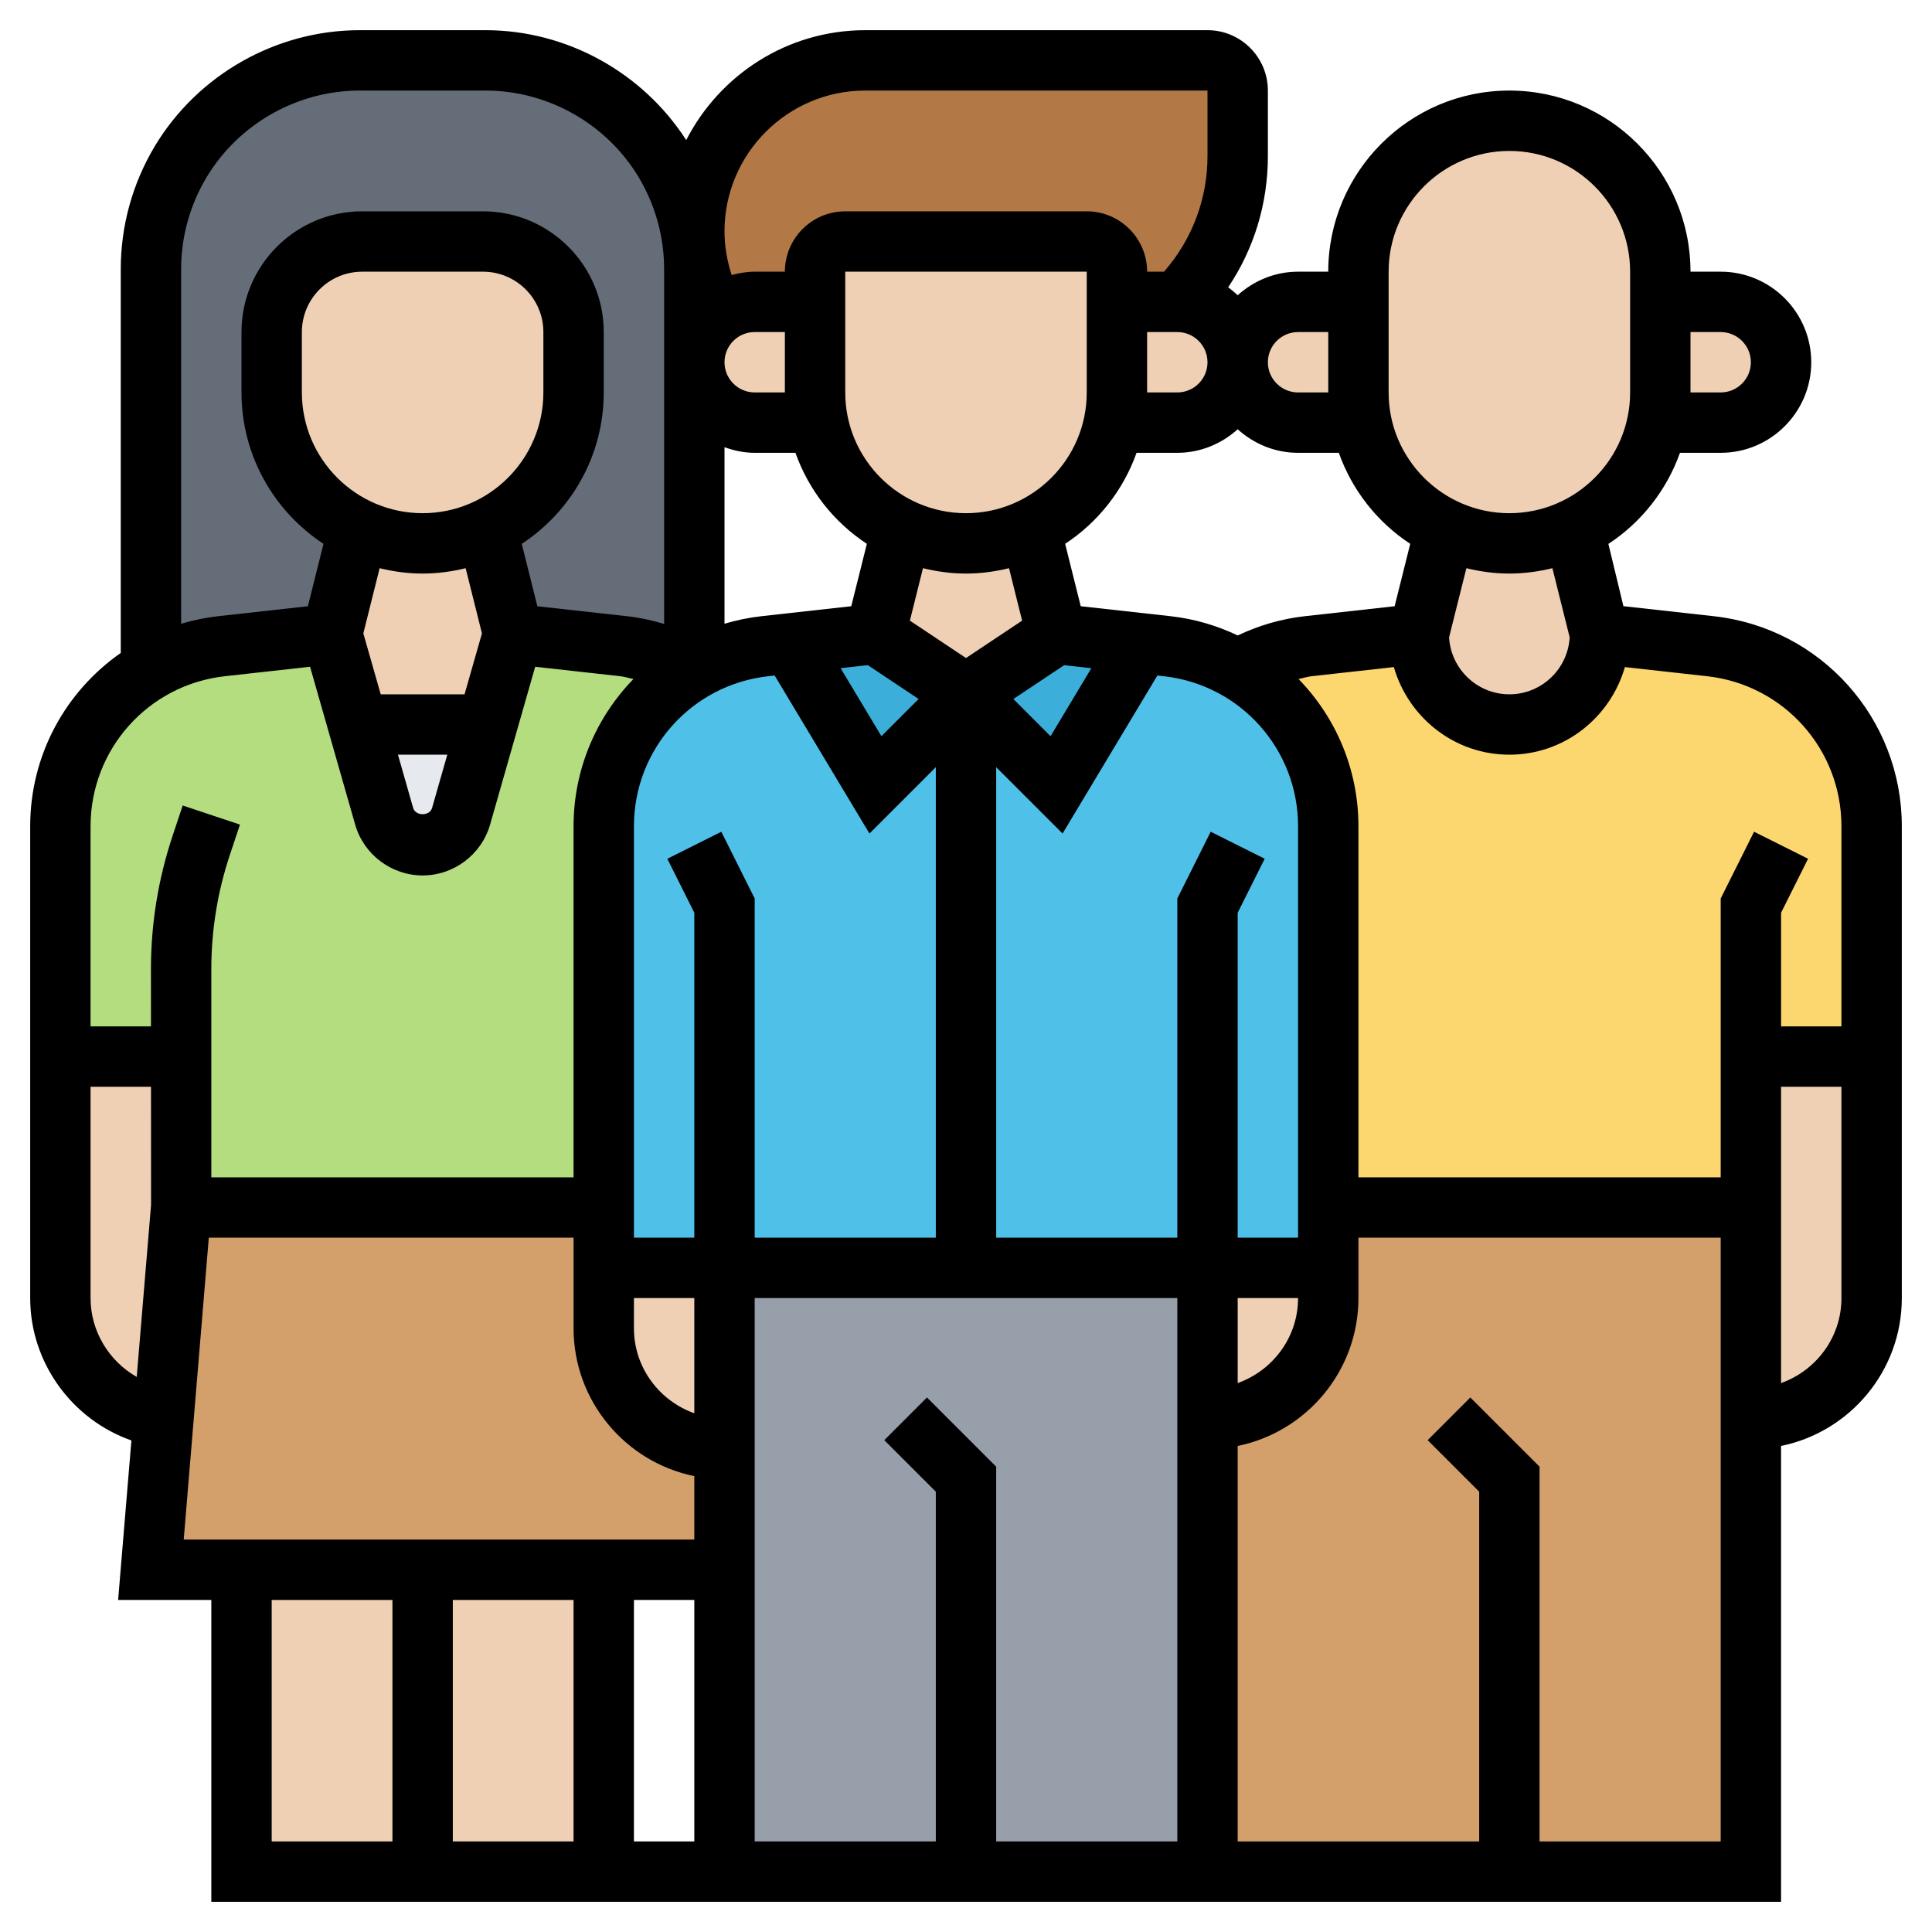
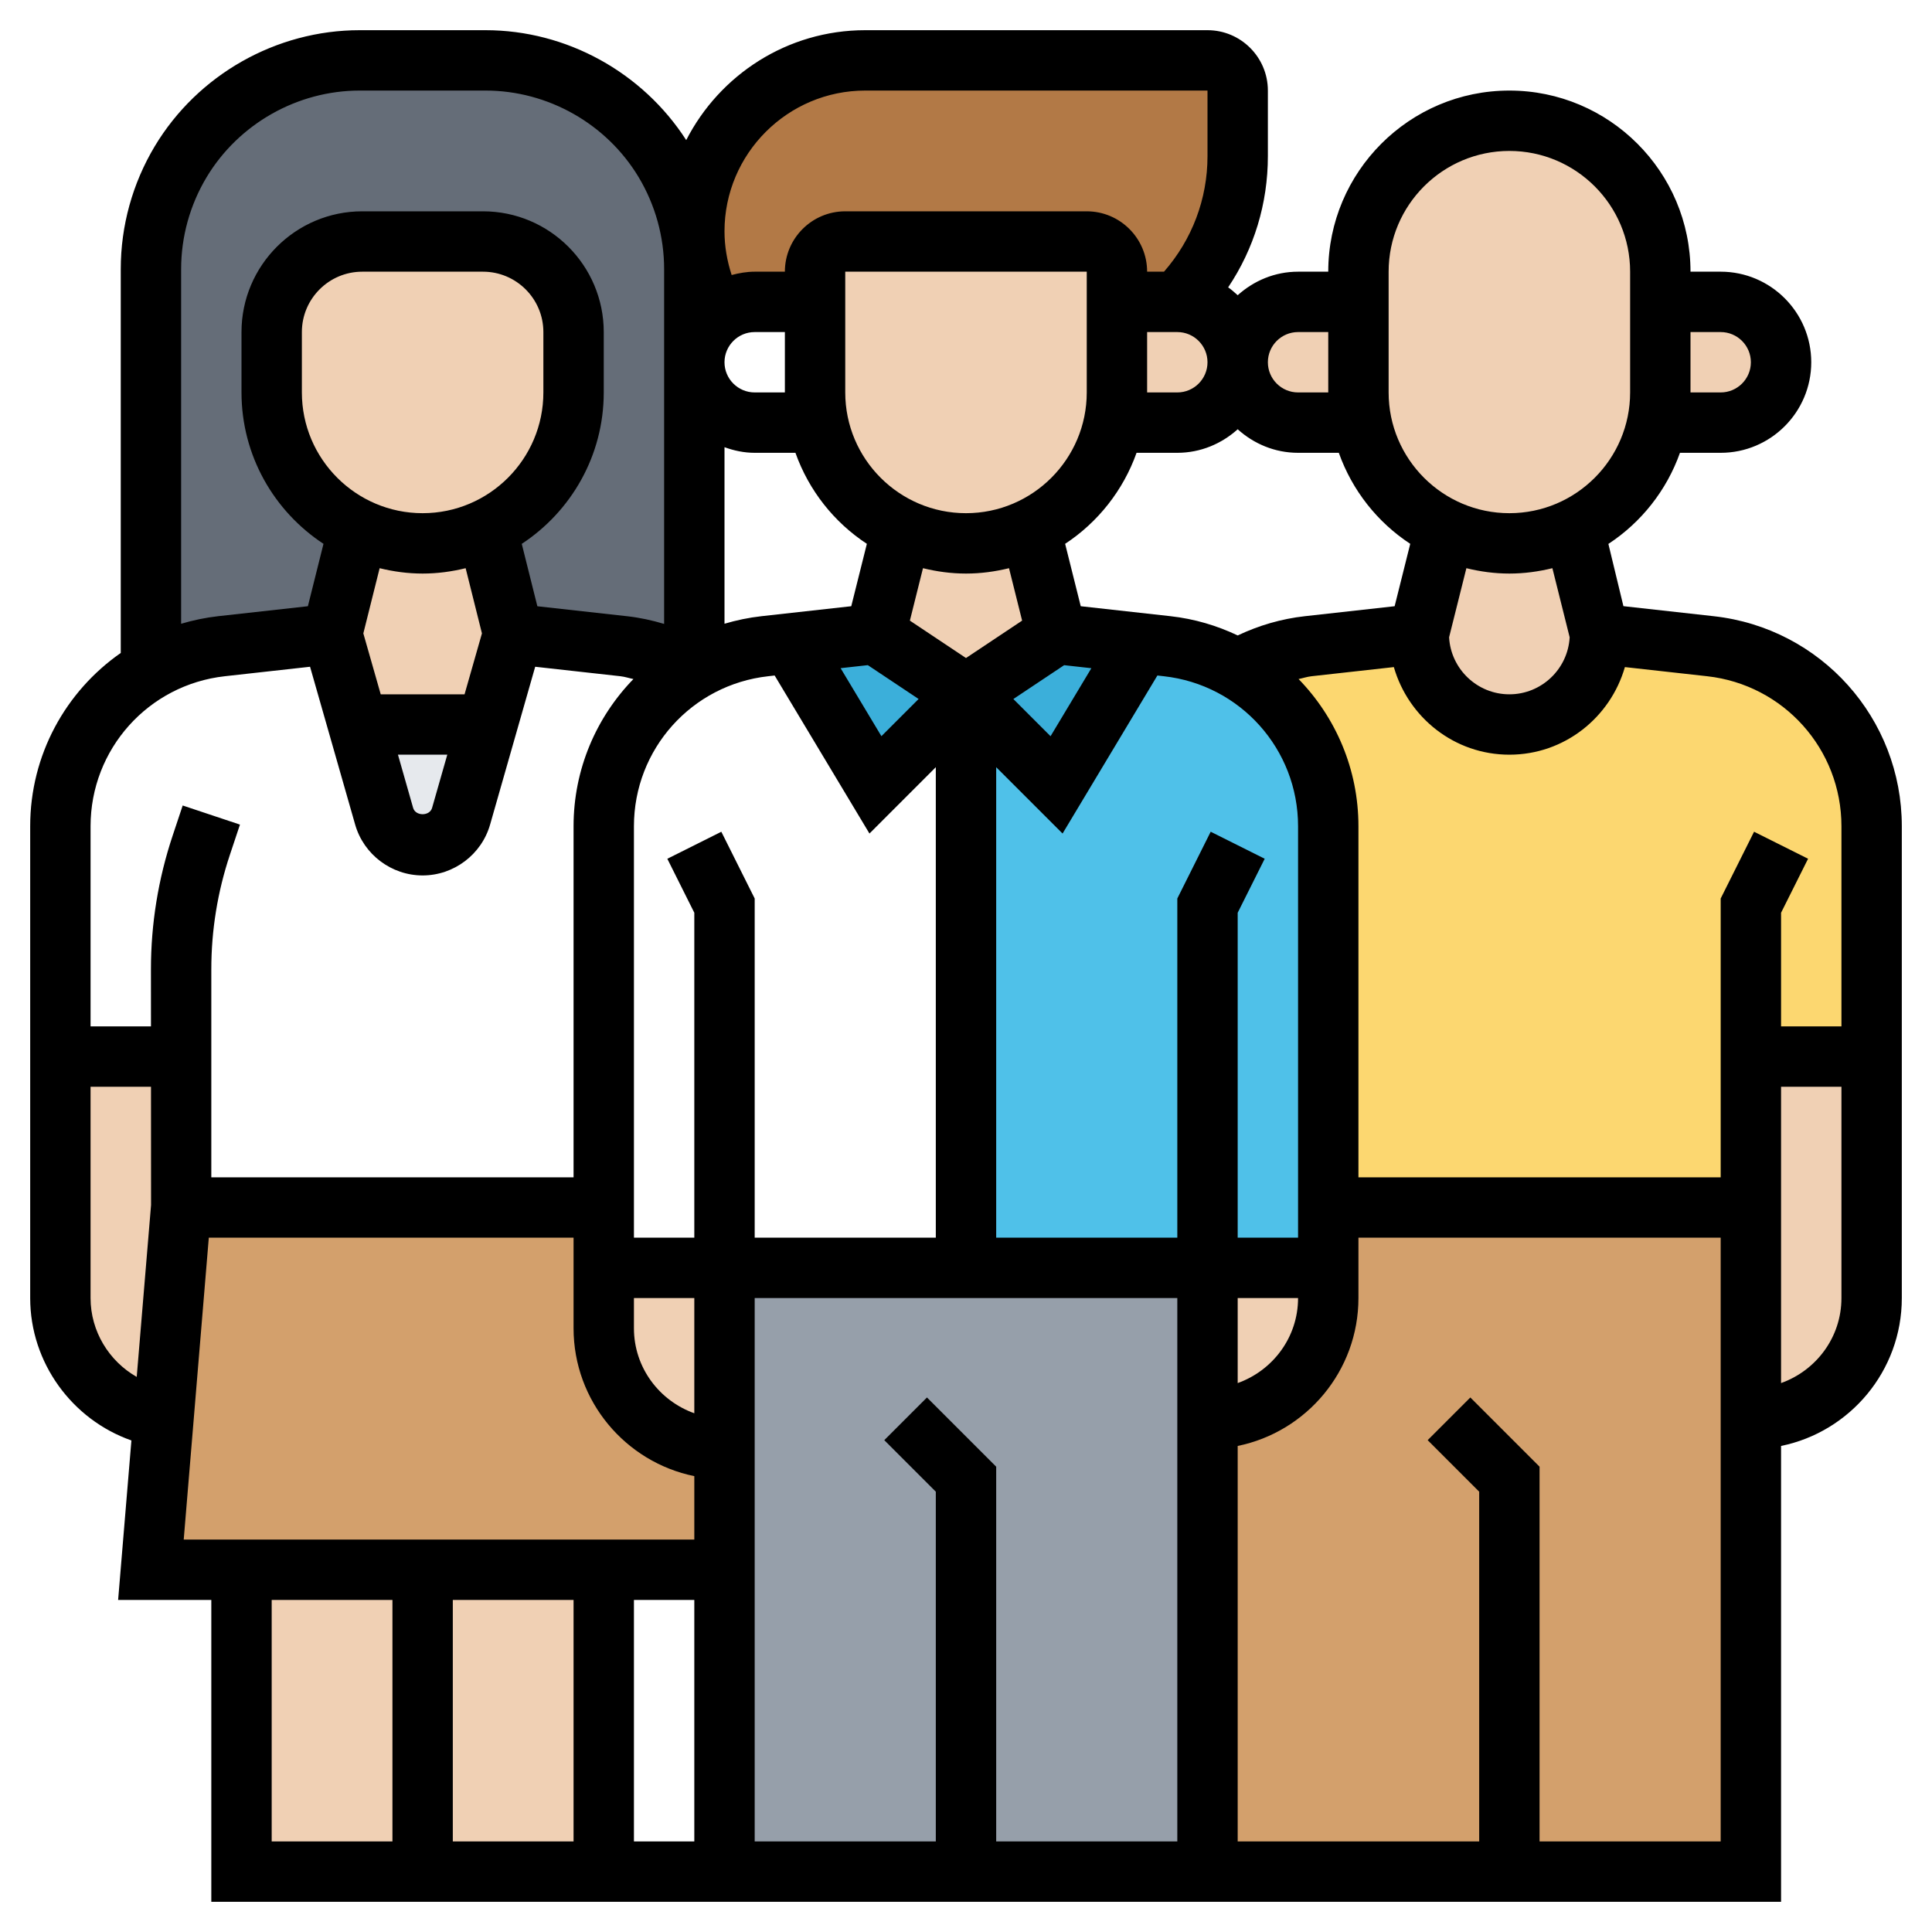
<svg xmlns="http://www.w3.org/2000/svg" id="_x33_0" height="512" viewBox="0 0 64 64" width="512">
  <g>
    <g>
      <g>
        <path d="m20 42v2c0 2.21 1.79 4 4 4v4h-4-6-6-3l.42-5.04.58-6.96h14z" fill="#d3a06c" />
      </g>
      <g>
-         <path d="m6 35h-4v-7.63c0-2.21 1.19-4.16 3-5.2.7-.4 1.49-.67 2.34-.76l3.66-.41.86 3 .87 3.04c.16.57.68.96 1.27.96s1.11-.39 1.27-.96l.87-3.04.86-3 3.66.41c.85.09 1.64.36 2.34.76-1.81 1.04-3 2.99-3 5.2v12.63h-14z" fill="#b4dd7f" />
-       </g>
+         </g>
      <g>
        <path d="m23 12v10.17c-.7-.4-1.49-.67-2.34-.76l-3.66-.41-.87-3.48c1.7-.8 2.87-2.52 2.87-4.52v-2c0-1.66-1.34-3-3-3h-4c-1.66 0-3 1.34-3 3v2c0 2 1.17 3.72 2.87 4.52l-.87 3.48-3.66.41c-.85.09-1.64.36-2.34.76v-13.25c0-1.26.34-2.49.99-3.56 1.25-2.09 3.5-3.36 5.93-3.36h4.16c1.22 0 2.38.32 3.41.9 1.02.58 1.89 1.42 2.52 2.46.65 1.07.99 2.3.99 3.56z" fill="#656d78" />
      </g>
      <g>
        <path d="m41 5.17c0 1.81-.72 3.55-2 4.83h-2v-1c0-.55-.45-1-1-1h-8c-.55 0-1 .45-1 1v1h-2c-.48 0-.92.17-1.27.46l-.13-.26c-.4-.79-.6-1.66-.6-2.54 0-1.56.64-2.98 1.66-4s2.44-1.66 4-1.66h11.34c.55 0 1 .45 1 1z" fill="#b27946" />
      </g>
      <g>
        <path d="m14 52h6v10h-6z" fill="#f0d0b4" />
      </g>
      <g>
        <path d="m8 52h6v10h-6z" fill="#f0d0b4" />
      </g>
      <g>
        <path d="m50 62h-10v-15c2.21 0 4-1.79 4-4v-1-2h14v7 15z" fill="#d3a06c" />
      </g>
      <g>
        <path d="m62 27.37v7.63h-4v5h-14v-12.63c0-2.21-1.19-4.16-3-5.2.7-.4 1.49-.67 2.34-.76l3.66-.41c0 .83.34 1.58.88 2.12s1.29.88 2.12.88 1.58-.34 2.12-.88.88-1.29.88-2.12l3.66.41c3.04.33 5.34 2.9 5.34 5.96z" fill="#fcd770" />
      </g>
      <g>
        <path d="m32 62h-8v-10-4-6h8 8v5 15z" fill="#969faa" />
      </g>
      <g>
        <path d="m44 27.37v12.63 2h-4-8v-19l3 3 2.81-4.69.85.1c.85.09 1.64.36 2.34.76 1.81 1.04 3 2.99 3 5.2z" fill="#4fc1e9" />
      </g>
      <g>
-         <path d="m24 42h-4v-2-12.63c0-2.21 1.19-4.16 3-5.2.7-.4 1.49-.67 2.34-.76l.85-.1 2.81 4.69 3-3v19z" fill="#4fc1e9" />
-       </g>
+         </g>
      <g>
        <path d="m35 21 2.81.31-2.81 4.69-3-3z" fill="#3bafda" />
      </g>
      <g>
        <path d="m32 23-3 3-2.81-4.69 2.81-.31z" fill="#3bafda" />
      </g>
      <g>
        <path d="m16.14 24-.87 3.04c-.16.57-.68.96-1.27.96s-1.11-.39-1.27-.96l-.87-3.04z" fill="#e6e9ed" />
      </g>
      <g>
        <path d="m6 35v5l-.58 6.96c-1.93-.28-3.42-1.95-3.42-3.96v-8z" fill="#f0d0b4" />
      </g>
      <g>
        <path d="m16.13 17.52.87 3.48-.86 3h-4.28l-.86-3 .87-3.48c.65.31 1.37.48 2.13.48s1.48-.17 2.13-.48z" fill="#f0d0b4" />
      </g>
      <g>
        <path d="m19 11v2c0 2-1.17 3.72-2.87 4.52-.65.31-1.37.48-2.13.48s-1.48-.17-2.13-.48c-1.7-.8-2.87-2.52-2.87-4.52v-2c0-1.66 1.34-3 3-3h4c1.66 0 3 1.34 3 3z" fill="#f0d0b4" />
      </g>
      <g>
        <path d="m37 10v3c0 .34-.03.68-.1 1-.32 1.56-1.36 2.86-2.77 3.52-.65.31-1.37.48-2.13.48s-1.48-.17-2.13-.48c-1.41-.66-2.45-1.96-2.77-3.52-.07-.32-.1-.66-.1-1v-3-1c0-.55.45-1 1-1h8c.55 0 1 .45 1 1z" fill="#f0d0b4" />
      </g>
      <g>
        <path d="m39 10c1.1 0 2 .9 2 2 0 .55-.22 1.05-.59 1.41-.36.37-.86.59-1.41.59h-2.1c.07-.32.1-.66.1-1v-3z" fill="#f0d0b4" />
      </g>
      <g>
-         <path d="m27.1 14h-2.1c-.55 0-1.05-.22-1.41-.59-.37-.36-.59-.86-.59-1.41 0-.62.28-1.17.73-1.54.35-.29.79-.46 1.27-.46h2v3c0 .34.03.68.1 1z" fill="#f0d0b4" />
-       </g>
+         </g>
      <g>
        <path d="m34.13 17.52.87 3.48-3 2-3-2 .87-3.48c.65.31 1.37.48 2.13.48s1.48-.17 2.13-.48z" fill="#f0d0b4" />
      </g>
      <g>
        <path d="m24 42v6c-2.21 0-4-1.79-4-4v-2z" fill="#f0d0b4" />
      </g>
      <g>
        <path d="m44 42v1c0 2.21-1.79 4-4 4v-5z" fill="#f0d0b4" />
      </g>
      <g>
        <path d="m62 35v8c0 2.21-1.79 4-4 4v-7-5z" fill="#f0d0b4" />
      </g>
      <g>
-         <path d="m57 10c1.1 0 2 .9 2 2 0 .55-.22 1.05-.59 1.41-.36.37-.86.59-1.41.59h-2.1c.07-.32.1-.66.1-1v-3z" fill="#f0d0b4" />
+         <path d="m57 10c1.1 0 2 .9 2 2 0 .55-.22 1.05-.59 1.41-.36.37-.86.59-1.41.59h-2.1v-3z" fill="#f0d0b4" />
      </g>
      <g>
        <path d="m52.13 17.52.87 3.48c0 .83-.34 1.58-.88 2.12s-1.29.88-2.12.88-1.58-.34-2.12-.88-.88-1.29-.88-2.12l.87-3.48c.65.31 1.37.48 2.13.48s1.48-.17 2.13-.48z" fill="#f0d0b4" />
      </g>
      <g>
        <path d="m55 10v3c0 .34-.03.68-.1 1-.32 1.56-1.36 2.86-2.77 3.52-.65.31-1.37.48-2.13.48s-1.48-.17-2.13-.48c-1.41-.66-2.45-1.96-2.77-3.52-.07-.32-.1-.66-.1-1v-3-1c0-2.76 2.24-5 5-5 1.38 0 2.63.56 3.54 1.46.9.91 1.46 2.16 1.46 3.54z" fill="#f0d0b4" />
      </g>
      <g>
        <path d="m45.1 14h-2.1c-.55 0-1.05-.22-1.41-.59-.37-.36-.59-.86-.59-1.41 0-1.1.9-2 2-2h2v3c0 .34.03.68.1 1z" fill="#f0d0b4" />
      </g>
    </g>
    <path d="m56.773 20.413-2.995-.333-.498-2.062c1.089-.714 1.928-1.772 2.371-3.018h1.349c1.654 0 3-1.346 3-3s-1.346-3-3-3h-1c0-3.309-2.691-6-6-6s-6 2.691-6 6h-1c-.771 0-1.468.301-2 .78-.101-.091-.203-.184-.316-.261.856-1.275 1.316-2.775 1.316-4.347v-2.172c0-1.103-.897-2-2-2h-11.337c-2.586 0-4.827 1.484-5.931 3.641-1.447-2.247-3.966-3.641-6.648-3.641h-4.169c-2.764 0-5.365 1.473-6.788 3.844-.737 1.23-1.127 2.637-1.127 4.071v12.715c-1.823 1.271-3 3.375-3 5.74v15.63c0 2.144 1.39 4.028 3.353 4.717l-.44 5.283h3.087v10h52v-15.101c2.279-.465 4-2.484 4-4.899v-15.63c0-3.572-2.677-6.563-6.227-6.957zm.227-9.413c.551 0 1 .448 1 1s-.449 1-1 1h-1v-2zm4 16.37v6.63h-2v-3.764l.895-1.789-1.789-.895-1.106 2.212v9.236h-12v-11.63c0-1.889-.753-3.61-1.983-4.876.144-.029.283-.077.431-.093l2.725-.303c.481 1.67 2.005 2.902 3.827 2.902s3.346-1.232 3.827-2.902l2.725.303c2.536.282 4.448 2.417 4.448 4.969zm-30 22.044v11.586h-6v-18h14v18h-6v-12.414l-2.293-2.293-1.414 1.414zm-12 3.586v8h-4v-8zm2 0h2v8h-2zm15.153-30.865-1.352 2.253-1.232-1.232 1.682-1.121zm6.847 5.235v13.63h-2v-10.764l.895-1.789-1.789-.895-1.106 2.212v11.236h-6v-15.586l2.199 2.198 3.141-5.235.213.024c2.535.282 4.447 2.417 4.447 4.969zm-14.252-5.336 1.682 1.121-1.232 1.232-1.352-2.253zm5.111-1.475-1.859 1.239-1.859-1.239.434-1.737c.458.112.933.178 1.425.178s.967-.066 1.425-.178zm-1.859-3.559c-2.206 0-4-1.794-4-4v-4h8v4c0 2.206-1.794 4-4 4zm-3.284 1.015-.517 2.067-2.972.33c-.423.047-.832.133-1.227.25v-5.848c.314.114.648.186 1 .186h1.35c.442 1.245 1.279 2.302 2.366 3.015zm-2.716-5.015h-1c-.551 0-1-.448-1-1s.449-1 1-1h1zm-.552 9.401.213-.024 3.141 5.235 2.198-2.198v15.586h-6v-11.236l-1.105-2.211-1.789.895.894 1.788v10.764h-2v-13.63c0-2.552 1.912-4.687 4.448-4.969zm-4.448 20.599h2v3.816c-1.161-.414-2-1.514-2-2.816zm20 0h2c0 1.302-.839 2.402-2 2.816zm10.997-21.889c-.058 1.051-.932 1.889-1.997 1.889s-1.939-.838-1.997-1.889l.573-2.289c.457.112.932.178 1.424.178s.967-.066 1.425-.178zm-5.997-12.111c0-2.206 1.794-4 4-4s4 1.794 4 4v4c0 2.206-1.794 4-4 4s-4-1.794-4-4zm.716 9.015-.517 2.067-2.971.33c-.78.087-1.525.305-2.227.638-.687-.326-1.434-.55-2.228-.638l-2.972-.33-.517-2.067c1.086-.714 1.924-1.771 2.366-3.015h1.35c.771 0 1.468-.301 2-.78.532.48 1.229.78 2 .78h1.35c.442 1.245 1.279 2.302 2.366 3.015zm-8.716-7.015h1c.551 0 1 .448 1 1s-.449 1-1 1h-1zm5 0h1v2h-1c-.551 0-1-.448-1-1s.449-1 1-1zm-14.337-8h11.337v2.172c0 1.424-.513 2.766-1.441 3.828h-.559c0-1.103-.897-2-2-2h-8c-1.103 0-2 .897-2 2h-1c-.265 0-.518.046-.763.11-.152-.467-.237-.956-.237-1.447 0-2.571 2.092-4.663 4.663-4.663zm-22.663 5.915c0-1.071.292-2.123.843-3.043 1.063-1.771 3.007-2.872 5.073-2.872h4.169c2.066 0 4.01 1.101 5.072 2.871.551.921.843 1.973.843 3.044v11.753c-.399-.119-.807-.209-1.227-.255l-2.972-.33-.517-2.067c1.634-1.074 2.716-2.92 2.716-5.016v-2c0-2.206-1.794-4-4-4h-4c-2.206 0-4 1.794-4 4v2c0 2.096 1.082 3.942 2.716 5.015l-.517 2.067-2.972.33c-.423.048-.832.134-1.227.251zm8 8.085c-2.206 0-4-1.794-4-4v-2c0-1.103.897-2 2-2h4c1.103 0 2 .897 2 2v2c0 2.206-1.794 4-4 4zm1.965 3.982-.576 2.018h-2.777l-.576-2.018.54-2.16c.457.112.932.178 1.424.178s.967-.066 1.425-.178zm-1.148 4.018-.504 1.764c-.08.277-.547.277-.627 0l-.503-1.764zm-7.369-2.599 2.823-.314 1.493 5.225c.283.995 1.203 1.688 2.236 1.688s1.953-.693 2.236-1.688l1.493-5.225 2.823.314c.148.016.286.064.431.093-1.23 1.266-1.983 2.988-1.983 4.876v11.63h-12v-6.891c0-1.292.207-2.569.616-3.794l.333-.999-1.897-.633-.333.999c-.477 1.43-.719 2.92-.719 4.427l.001 1.891h-2.001v-6.63c0-2.552 1.912-4.687 4.448-4.969zm-4.448 20.599v-7h2.002l.002 3.917-.475 5.695c-.916-.521-1.529-1.509-1.529-2.612zm3.917-2h12.083v3c0 2.414 1.721 4.434 4 4.899v2.101h-16.914zm2.083 12h4v8h-4zm42 8v-12.414l-2.293-2.293-1.414 1.414 1.707 1.707v11.586h-8v-13.101c2.279-.465 4-2.484 4-4.899v-2h12v20zm8-15.184v-9.816h2v7c0 1.302-.839 2.402-2 2.816z" />
  </g>
</svg>